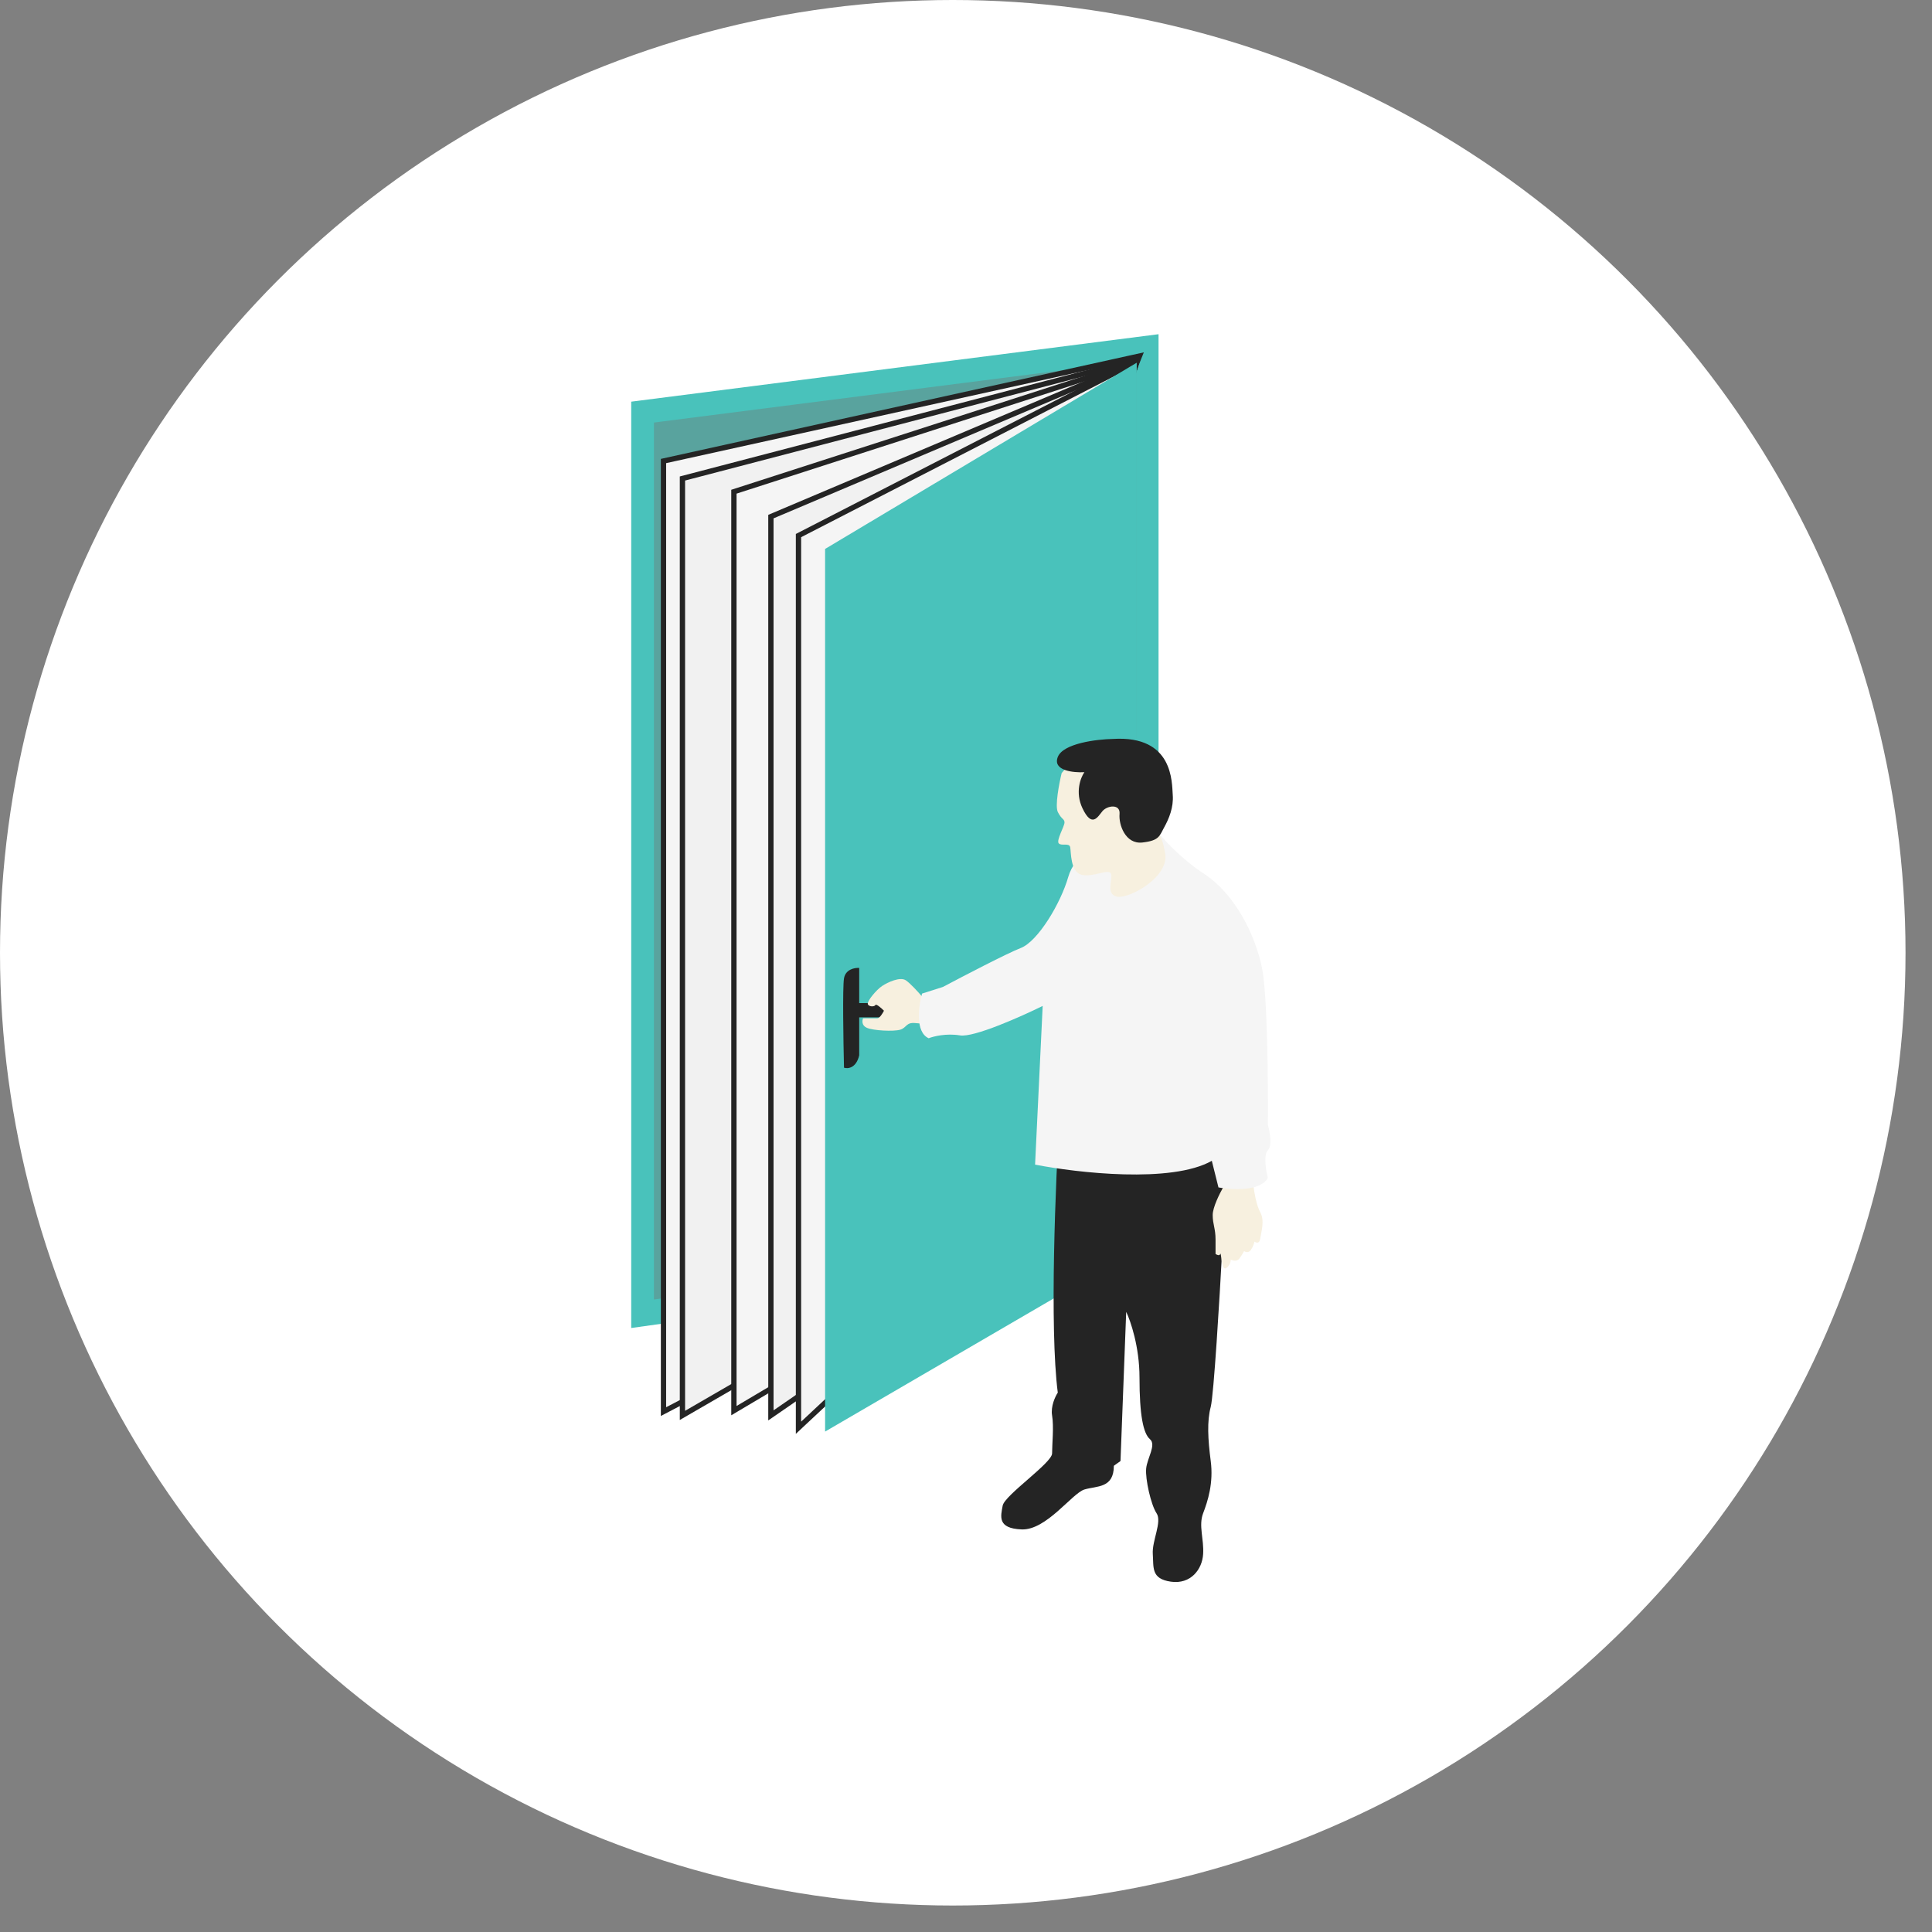
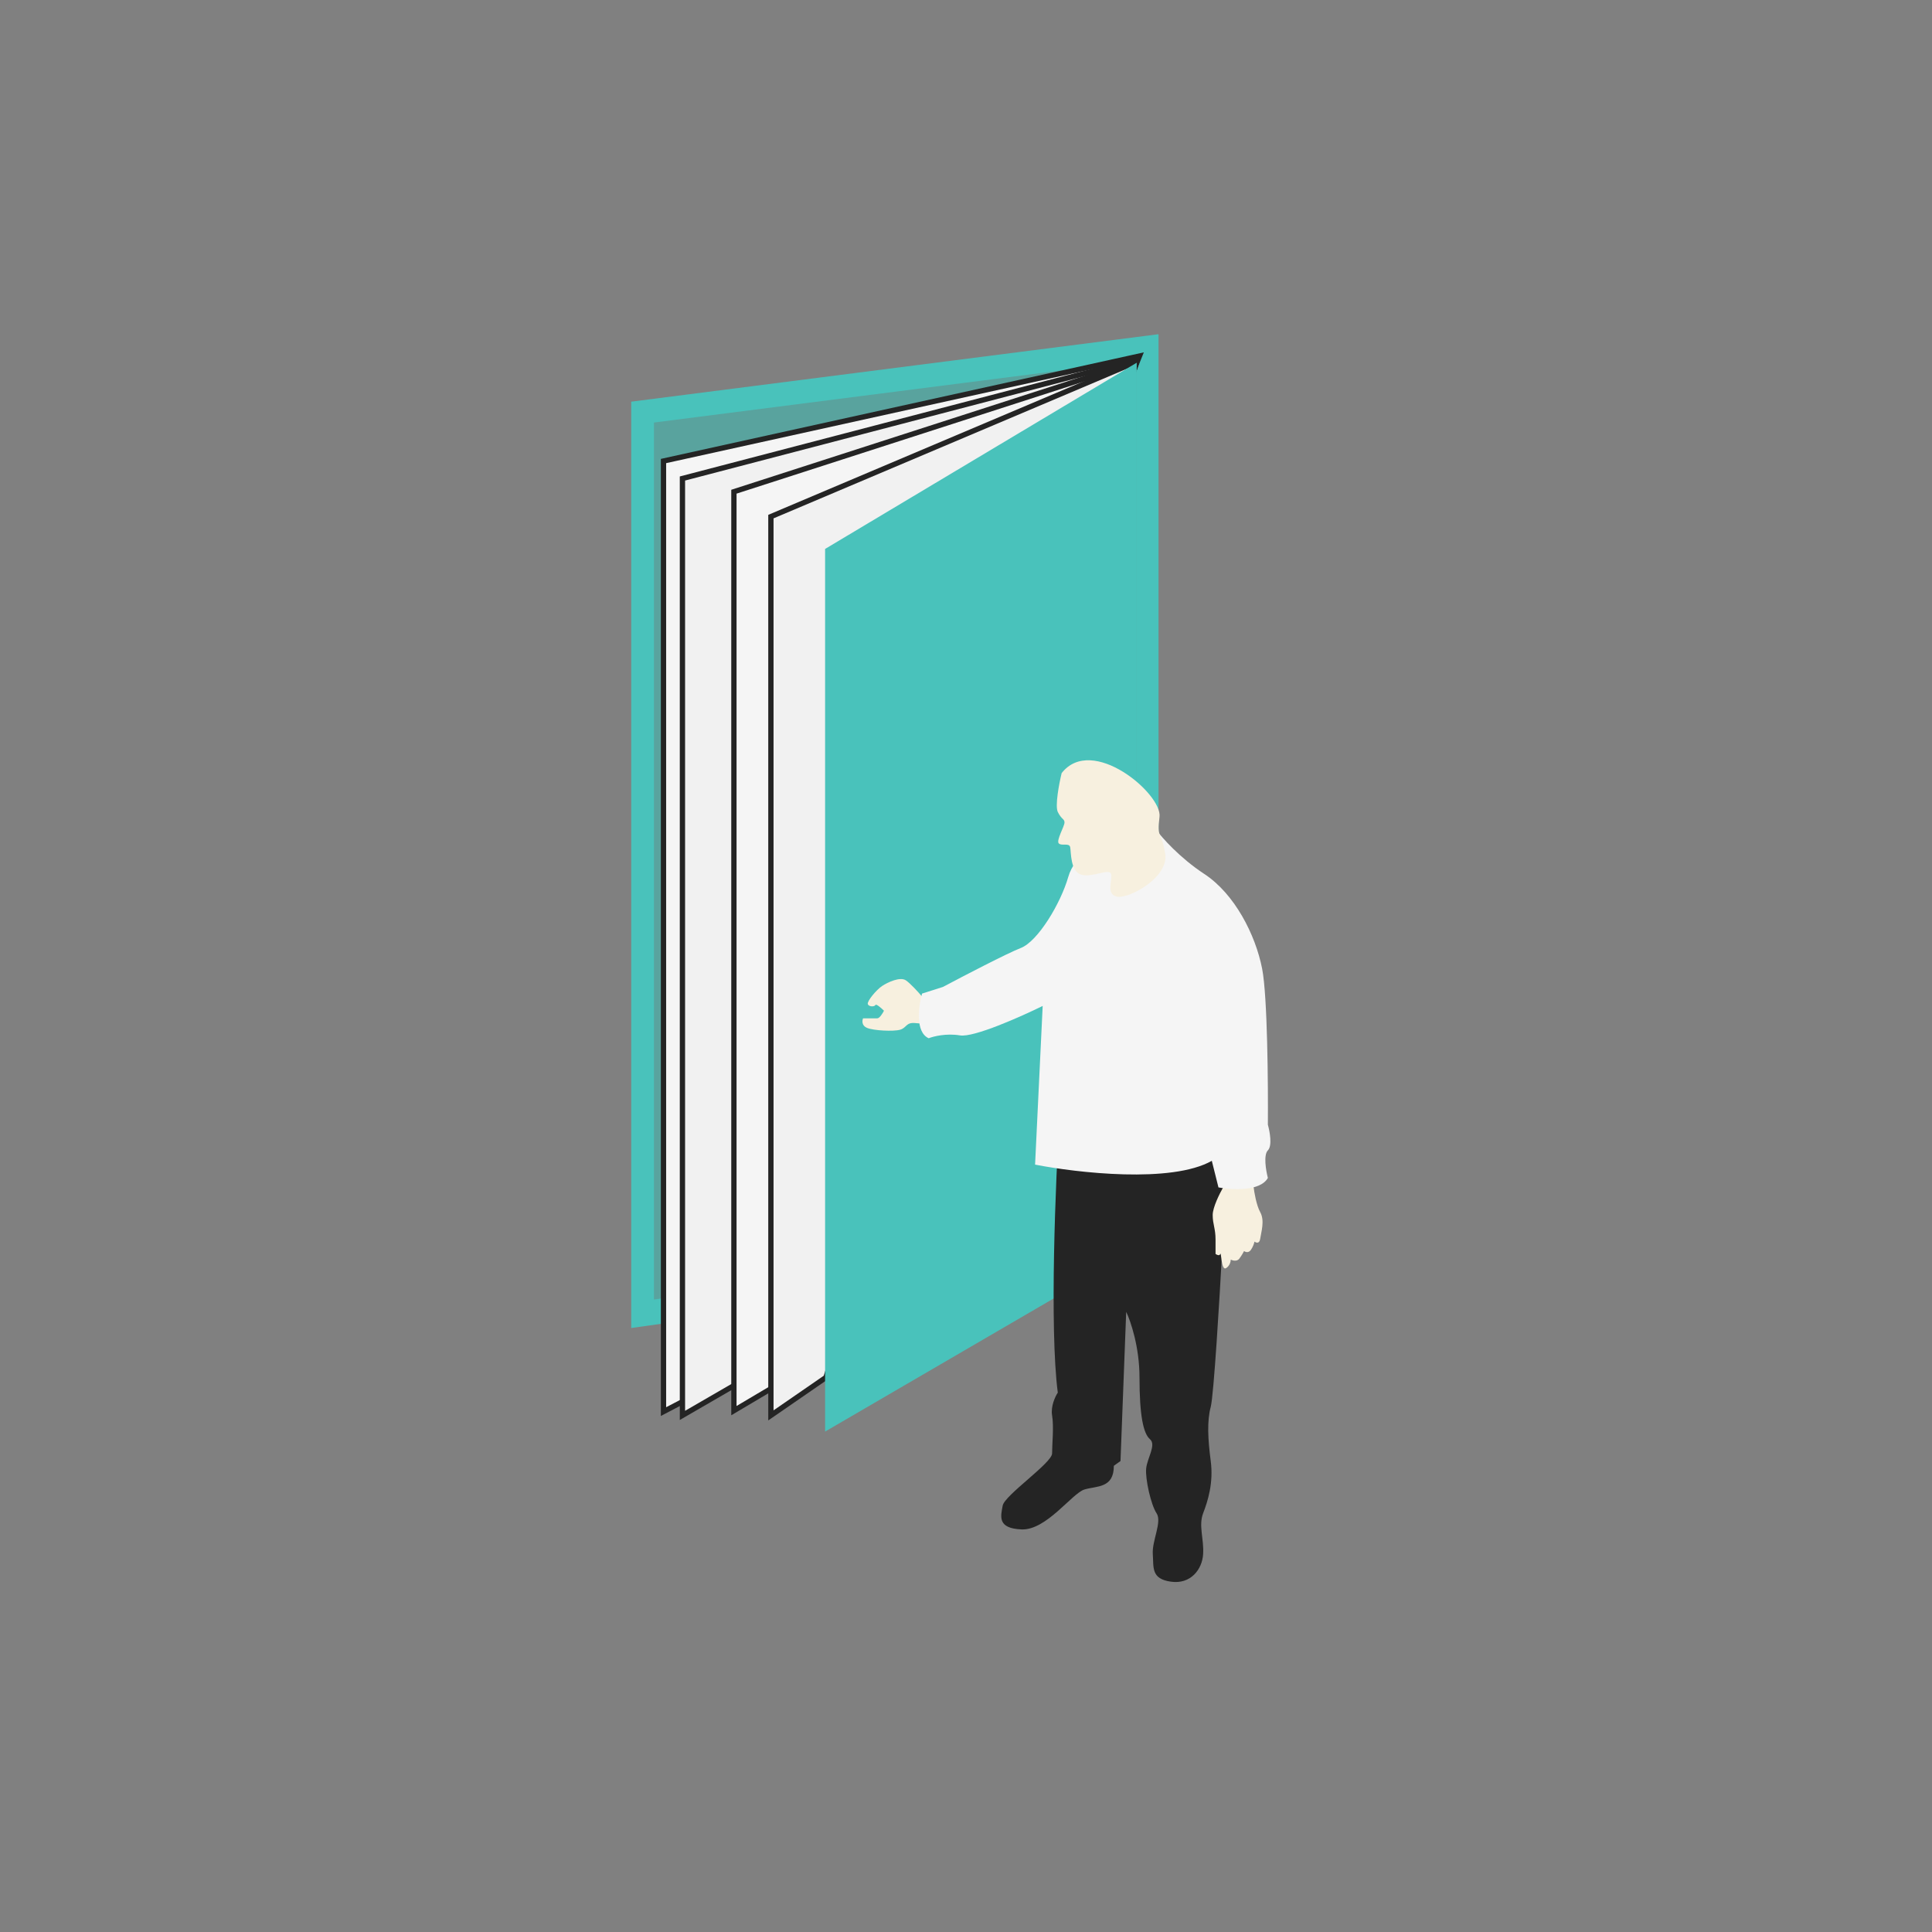
<svg xmlns="http://www.w3.org/2000/svg" width="61" height="61" viewBox="0 0 61 61" fill="none">
  <rect x="0" y="0" width="61" height="61" fill="#808080" stroke="none" />
-   <circle cx="30.082" cy="30.082" r="30.082" fill="white" />
  <path d="M36.579 10.552L19.93 12.682V41.93L36.579 39.59V10.552Z" fill="#49C2BB" />
  <path d="M35.888 11.392L20.648 13.341V41.03L35.888 38.87V11.392Z" fill="#59A39E" />
  <path d="M20.949 14.556L35.978 11.241L23.028 43.483L20.949 44.569V14.556Z" fill="#F5F5F5" stroke="#242424" stroke-width="0.167" />
  <path d="M21.547 15.108L35.886 11.361L23.707 43.438L21.547 44.689V15.108Z" fill="#F1F1F1" stroke="#242424" stroke-width="0.167" />
  <path d="M23.172 15.525L35.891 11.421L24.942 43.489L23.172 44.539V15.525Z" fill="#F5F5F5" stroke="#242424" stroke-width="0.167" />
  <path d="M24.34 16.311L35.889 11.421L26.08 43.489L24.34 44.689V16.311Z" fill="#F1F1F1" stroke="#242424" stroke-width="0.167" />
-   <path d="M25.211 16.91L35.89 11.421L26.141 44.209L25.211 45.079V16.91Z" fill="#F5F5F5" stroke="#242424" stroke-width="0.167" />
  <path d="M35.89 11.452L26.051 17.332V45.2L35.89 39.47V11.452Z" fill="#49C2BB" />
-   <path d="M26.648 30.891C26.696 30.603 26.988 30.551 27.128 30.561V31.671H27.968V32.121H27.128V33.321C27.032 33.728 26.768 33.751 26.648 33.711C26.628 32.891 26.6 31.179 26.648 30.891Z" fill="#242424" />
  <path d="M33.398 43.97C33.134 41.93 33.328 37.26 33.458 35.18L38.797 34.82L38.587 39.5C38.507 40.99 38.323 44.06 38.227 44.42C38.107 44.87 38.137 45.44 38.227 46.13C38.317 46.819 38.137 47.389 37.987 47.779C37.837 48.169 38.017 48.589 37.987 49.069C37.958 49.549 37.597 50.029 36.968 49.939C36.338 49.849 36.428 49.489 36.398 49.069C36.368 48.649 36.697 48.05 36.517 47.779C36.338 47.51 36.158 46.7 36.188 46.37C36.218 46.04 36.517 45.62 36.308 45.44C36.098 45.26 35.978 44.69 35.978 43.49C35.978 42.53 35.698 41.71 35.558 41.42L35.378 46.13L35.168 46.28C35.168 46.999 34.628 46.91 34.238 47.029C33.848 47.15 33.038 48.319 32.258 48.289C31.478 48.26 31.598 47.87 31.658 47.539C31.718 47.209 33.218 46.19 33.218 45.89C33.218 45.59 33.278 45.05 33.218 44.69C33.17 44.402 33.318 44.09 33.398 43.97Z" fill="#242424" />
  <path d="M38.289 38.361C38.289 38.121 38.509 37.681 38.619 37.491L39.579 37.461C39.599 37.641 39.669 38.055 39.789 38.271C39.939 38.541 39.819 38.901 39.789 39.111C39.765 39.279 39.659 39.241 39.609 39.201C39.599 39.251 39.561 39.375 39.489 39.471C39.417 39.567 39.319 39.531 39.279 39.501C39.259 39.541 39.201 39.645 39.129 39.741C39.057 39.837 38.919 39.801 38.859 39.771C38.859 39.831 38.829 39.969 38.709 40.041C38.559 40.131 38.559 39.501 38.529 39.591C38.505 39.663 38.419 39.621 38.379 39.591V39.141C38.379 38.781 38.289 38.661 38.289 38.361Z" fill="#F7F0DF" />
  <path d="M28.6 30.952C28.744 31.048 29 31.332 29.11 31.462C29.206 31.534 29.27 31.532 29.29 31.522V32.332C29.26 32.332 29.14 32.326 28.9 32.302C28.6 32.272 28.63 32.452 28.42 32.512C28.21 32.572 27.58 32.542 27.37 32.452C27.202 32.38 27.22 32.222 27.25 32.152H27.7C27.772 32.152 27.87 31.992 27.91 31.912C27.83 31.832 27.664 31.684 27.64 31.732C27.61 31.792 27.43 31.792 27.4 31.702C27.37 31.612 27.67 31.252 27.85 31.132C28.03 31.012 28.42 30.832 28.6 30.952Z" fill="#F7F0DF" />
  <path d="M33.731 27.681C33.923 27.01 34.651 26.602 34.991 26.482L36.491 26.182C36.681 26.442 37.253 27.088 38.021 27.592C38.981 28.221 39.641 29.511 39.851 30.591C40.019 31.455 40.041 34.231 40.031 35.511C40.091 35.721 40.175 36.177 40.031 36.321C39.887 36.465 39.971 36.961 40.031 37.191C39.791 37.623 38.891 37.571 38.471 37.491L38.261 36.651C36.989 37.371 34.011 37.031 32.681 36.771L32.921 31.761C32.231 32.101 30.744 32.763 30.312 32.691C29.88 32.619 29.472 32.721 29.322 32.781C28.89 32.589 29.002 31.761 29.112 31.371L29.772 31.161C30.412 30.821 31.799 30.099 32.231 29.931C32.771 29.721 33.491 28.521 33.731 27.681Z" fill="#F5F5F5" />
  <path d="M33.4 25.64C33.304 25.448 33.44 24.74 33.52 24.41C34.48 23.18 36.7 25.07 36.61 25.79C36.52 26.51 36.67 26.21 36.79 26.96C36.91 27.71 35.62 28.399 35.26 28.309C34.9 28.22 35.14 27.77 35.08 27.59C35.02 27.41 34.51 27.71 34.15 27.62C33.79 27.53 33.82 26.9 33.79 26.75C33.76 26.6 33.52 26.72 33.43 26.63C33.34 26.54 33.61 26.09 33.61 25.97C33.61 25.85 33.52 25.88 33.4 25.64Z" fill="#F7F0DF" />
-   <path d="M33.398 23.901C33.566 23.469 34.628 23.341 35.138 23.331C37.058 23.211 36.998 24.711 37.028 25.101C37.058 25.491 36.908 25.851 36.758 26.121C36.608 26.391 36.608 26.541 36.068 26.601C35.528 26.661 35.318 26.031 35.348 25.701C35.378 25.371 34.958 25.431 34.808 25.611C34.658 25.791 34.478 26.151 34.178 25.521C33.938 25.017 34.118 24.551 34.238 24.381C33.888 24.401 33.23 24.333 33.398 23.901Z" fill="#242424" />
</svg>